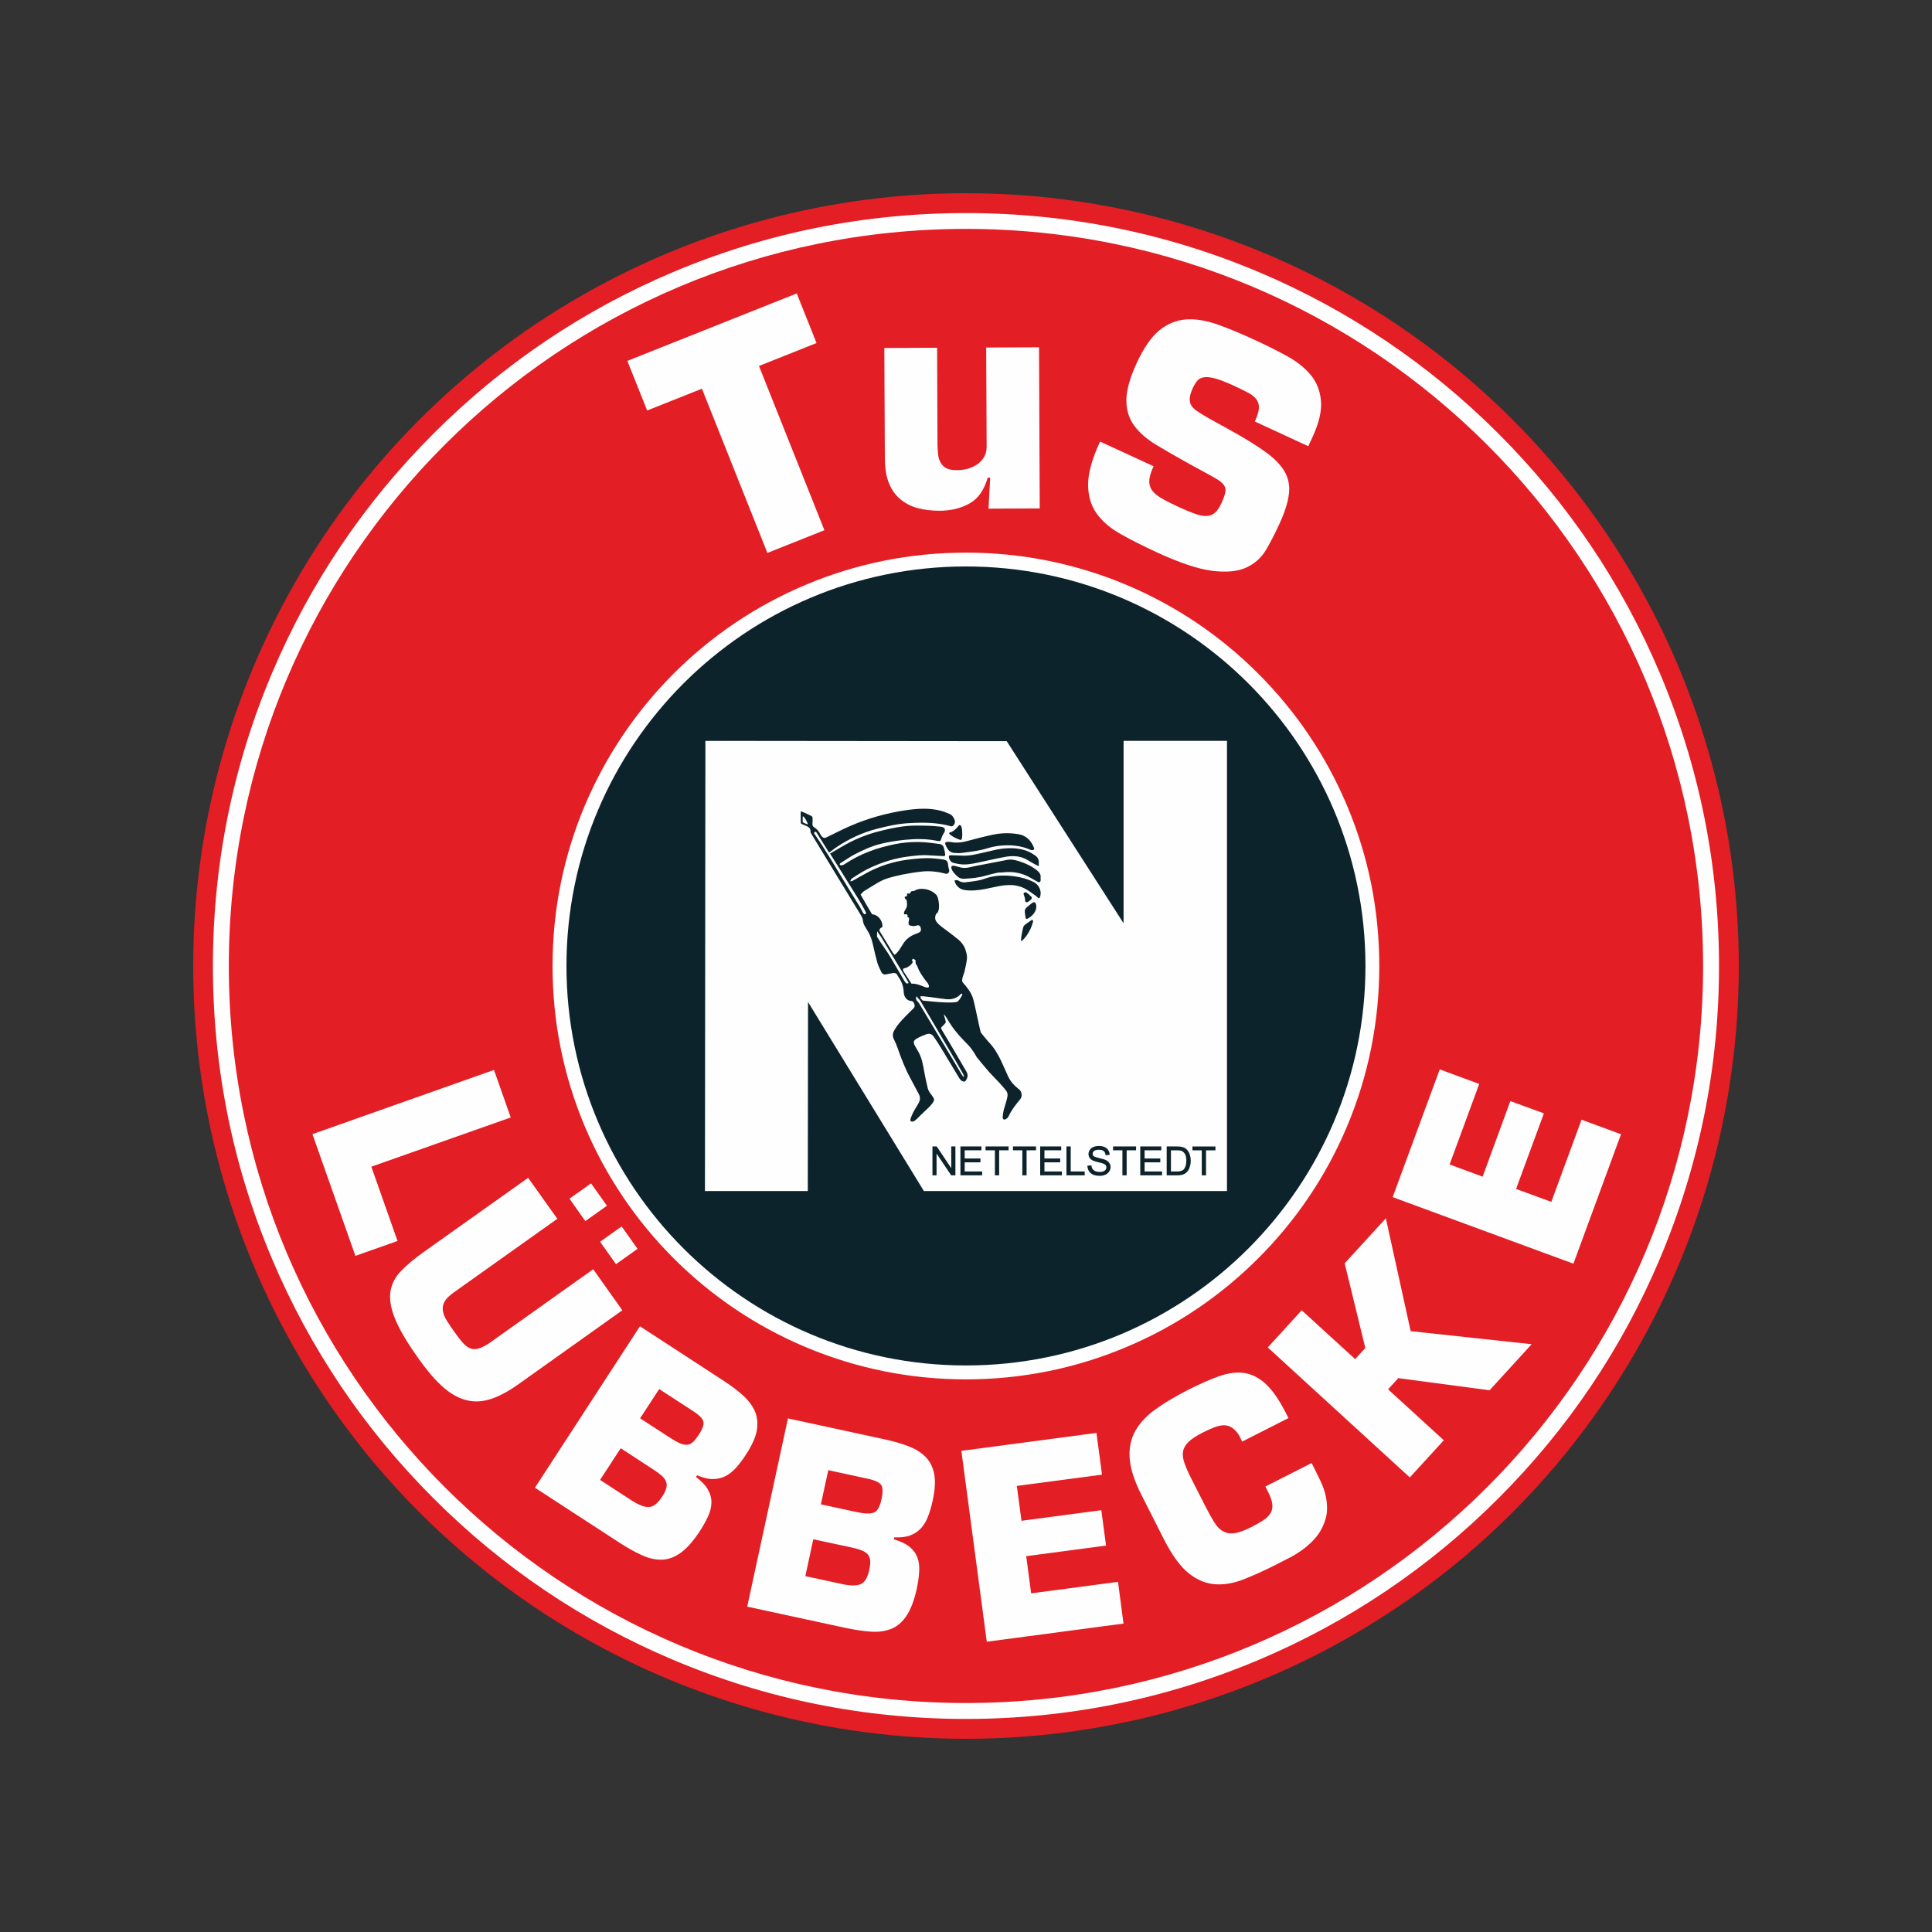
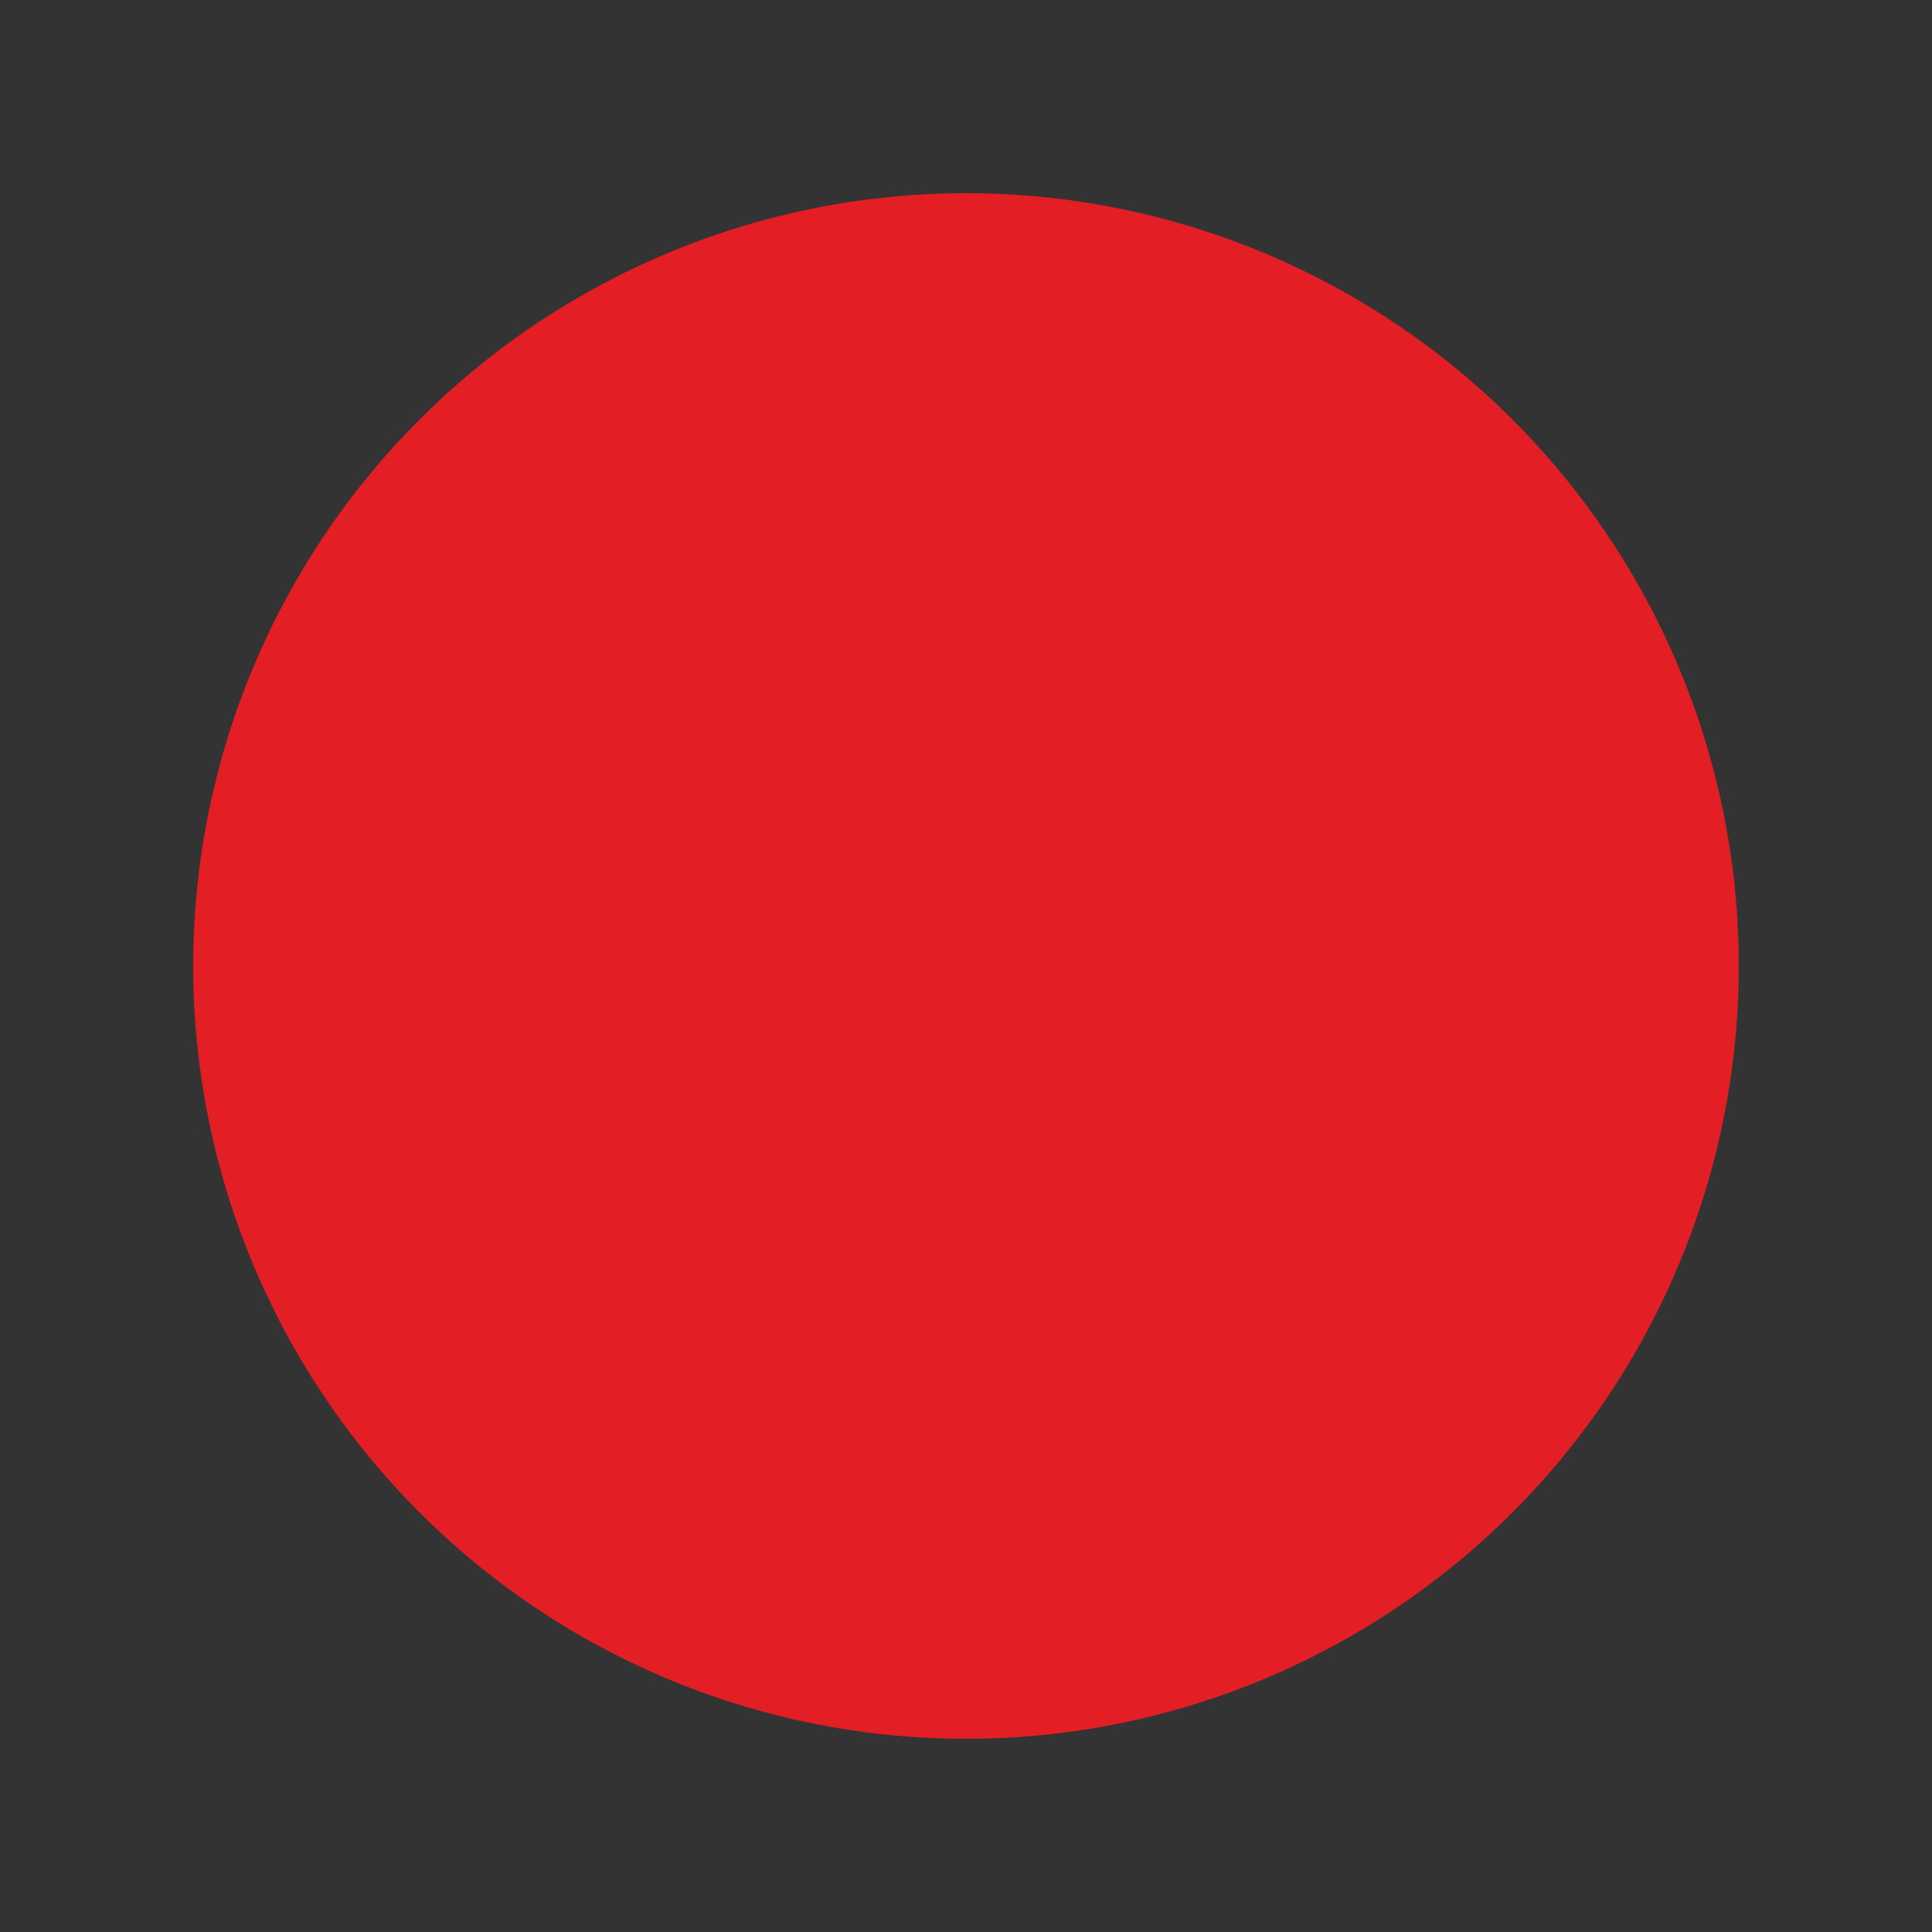
<svg xmlns="http://www.w3.org/2000/svg" xml:space="preserve" width="1000px" height="1000px" version="1.1" style="shape-rendering:geometricPrecision; text-rendering:geometricPrecision; image-rendering:optimizeQuality; fill-rule:evenodd; clip-rule:evenodd" viewBox="0 0 250 250">
  <rect x="0" y="0" width="250" height="250" fill="#333333" stroke="none" />
  <defs>
    <style type="text/css">
   
    .fil0 {fill:none}
    .fil1 {fill:#E31E24}
    .fil2 {fill:#FEFEFE;fill-rule:nonzero}
    .fil3 {fill:#0D232B;fill-rule:nonzero}
   
  </style>
  </defs>
  <g id="Ebene_x0020_1">
    <rect class="fil0" width="250" height="250" />
    <g id="_2007582329184">
      <circle class="fil1" cx="125" cy="125" r="100" />
-       <path class="fil2" d="M124.99 27.57c-13.15,0 -25.91,2.57 -37.92,7.65 -11.61,4.91 -22.03,11.94 -30.97,20.88 -8.96,8.95 -15.98,19.37 -20.89,30.97 -5.08,12.01 -7.66,24.77 -7.66,37.93 0,13.15 2.58,25.91 7.66,37.92 4.91,11.61 11.93,22.02 20.89,30.97 8.94,8.95 19.36,15.97 30.97,20.88 12.01,5.08 24.77,7.66 37.92,7.66 13.15,0 25.91,-2.58 37.93,-7.66 11.6,-4.91 22.02,-11.93 30.97,-20.88 8.95,-8.95 15.98,-19.36 20.88,-30.97 5.08,-12.01 7.67,-24.77 7.67,-37.92 0,-13.16 -2.59,-25.92 -7.67,-37.93 -4.9,-11.6 -11.93,-22.02 -20.88,-30.97 -8.95,-8.94 -19.37,-15.97 -30.97,-20.88 -12.02,-5.08 -24.78,-7.65 -37.93,-7.65zm0 43.94c-7.21,0 -14.22,1.41 -20.82,4.2 -6.37,2.69 -12.09,6.55 -17.01,11.46 -4.9,4.92 -8.76,10.64 -11.46,17.01 -2.79,6.59 -4.2,13.6 -4.2,20.81 0,7.23 1.41,14.23 4.2,20.83 2.7,6.37 6.56,12.09 11.46,17 4.92,4.91 10.64,8.77 17.01,11.46 6.6,2.79 13.61,4.21 20.82,4.21 7.22,0 14.23,-1.42 20.83,-4.21 6.37,-2.69 12.09,-6.55 17,-11.46 4.91,-4.91 8.77,-10.63 11.46,-17 2.79,-6.6 4.2,-13.6 4.2,-20.83 0,-7.21 -1.41,-14.22 -4.2,-20.81 -2.69,-6.37 -6.55,-12.09 -11.46,-17.01 -4.91,-4.91 -10.63,-8.77 -17,-11.46 -6.6,-2.79 -13.61,-4.2 -20.83,-4.2zm66.86 80.75l3.59 -9.78 4.34 1.59 -3.6 9.78 4.56 1.67 3.91 -10.63 5.11 1.88 -6.16 16.75 -23.39 -8.61 6.09 -16.53 5.11 1.88 -3.83 10.42 4.27 1.58zm-85.17 -83.65l-7.38 2.94 -8.47 -21.25 -7.09 2.82 -2.56 -6.42 21.92 -8.73 2.56 6.42 -7.45 2.97 8.47 21.25zm21.23 -2.79l0.22 -4.01 -0.32 0c-0.47,1.62 -1.26,2.74 -2.37,3.35 -1.11,0.61 -2.39,0.93 -3.84,0.93 -1.04,0 -1.99,-0.11 -2.85,-0.34 -0.86,-0.23 -1.61,-0.62 -2.24,-1.15 -0.64,-0.52 -1.13,-1.22 -1.49,-2.09 -0.34,-0.87 -0.52,-1.95 -0.52,-3.22l-0.07 -14.26 6.83 -0.03 0.05 12.43c0.01,0.48 0.03,0.93 0.08,1.34 0.03,0.41 0.14,0.77 0.32,1.08 0.17,0.32 0.42,0.57 0.75,0.74 0.33,0.17 0.79,0.25 1.37,0.25 0.45,-0.01 0.91,-0.06 1.38,-0.18 0.46,-0.13 0.87,-0.31 1.24,-0.57 0.37,-0.25 0.67,-0.57 0.89,-0.96 0.22,-0.38 0.34,-0.82 0.33,-1.33l-0.06 -12.83 6.84 -0.03 0.09 20.85 -6.63 0.03zm31.17 -10.22c1.93,1.06 3.48,2.03 4.66,2.87 1.18,0.85 2.03,1.73 2.52,2.61 0.49,0.88 0.67,1.87 0.51,2.95 -0.14,1.09 -0.58,2.41 -1.31,3.97 -0.51,1.1 -1.06,2.17 -1.66,3.19 -0.61,1.02 -1.47,1.77 -2.57,2.27 -1.1,0.49 -2.57,0.63 -4.38,0.4 -1.83,-0.23 -4.22,-1.03 -7.2,-2.41 -1.74,-0.8 -3.28,-1.58 -4.63,-2.34 -1.36,-0.76 -2.4,-1.65 -3.14,-2.7 -0.72,-1.03 -1.09,-2.29 -1.08,-3.76 0.01,-1.47 0.52,-3.3 1.55,-5.51l6.92 3.19c-0.32,0.7 -0.5,1.29 -0.55,1.76 -0.04,0.48 0.06,0.9 0.3,1.28 0.25,0.38 0.65,0.73 1.2,1.06 0.55,0.33 1.27,0.69 2.16,1.11 0.84,0.39 1.56,0.69 2.16,0.91 0.6,0.22 1.11,0.33 1.54,0.32 0.43,-0.01 0.79,-0.14 1.1,-0.39 0.3,-0.25 0.59,-0.67 0.86,-1.24 0.26,-0.58 0.44,-1.05 0.51,-1.41 0.08,-0.36 0.02,-0.67 -0.17,-0.95 -0.19,-0.28 -0.53,-0.56 -1.01,-0.84 -0.48,-0.28 -1.14,-0.64 -1.95,-1.08l-1.54 -0.84c-1.6,-0.89 -3.03,-1.71 -4.27,-2.46 -1.24,-0.75 -2.19,-1.59 -2.86,-2.5 -0.67,-0.93 -1,-2.02 -1,-3.29 0.01,-1.27 0.45,-2.87 1.35,-4.82 0.91,-1.95 1.87,-3.34 2.91,-4.2 1.04,-0.84 2.17,-1.31 3.41,-1.41 1.24,-0.1 2.6,0.12 4.08,0.63 1.48,0.53 3.1,1.2 4.85,2.01 1.5,0.69 2.88,1.38 4.16,2.08 1.28,0.69 2.31,1.52 3.09,2.45 0.78,0.95 1.22,2.06 1.33,3.36 0.12,1.29 -0.25,2.88 -1.12,4.75l-0.52 1.12 -6.92 -3.2c0.33,-0.7 0.5,-1.27 0.53,-1.71 0.03,-0.44 -0.08,-0.82 -0.32,-1.15 -0.25,-0.34 -0.62,-0.63 -1.13,-0.89 -0.5,-0.27 -1.11,-0.56 -1.83,-0.9 -0.97,-0.44 -1.75,-0.75 -2.36,-0.91 -0.61,-0.17 -1.1,-0.22 -1.48,-0.16 -0.37,0.06 -0.67,0.21 -0.87,0.47 -0.21,0.26 -0.4,0.57 -0.58,0.96 -0.24,0.53 -0.37,0.98 -0.38,1.35 -0.01,0.37 0.07,0.7 0.26,0.95 0.18,0.26 0.45,0.5 0.79,0.71 0.33,0.22 0.73,0.47 1.19,0.74l2.89 1.6zm-111.03 95.37l3.39 9.61 -5.45 1.93 -5.56 -15.75 23.49 -8.31 2.17 6.15 -18.04 6.37zm31.66 12.61l-2.06 -2.9 2.79 -1.98 2.06 2.9 -2.79 1.98zm-3.97 -5.57l-2.05 -2.9 2.79 -1.98 2.06 2.89 -2.8 1.99zm4.79 11.54l-13.53 9.63c-1.36,0.96 -2.6,1.6 -3.71,1.92 -1.12,0.32 -2.19,0.32 -3.2,0.01 -1.01,-0.31 -1.99,-0.9 -2.95,-1.8 -0.96,-0.88 -1.96,-2.06 -3,-3.54 -1.41,-1.97 -2.4,-3.64 -2.97,-5 -0.57,-1.35 -0.79,-2.53 -0.66,-3.55 0.14,-1.01 0.59,-1.92 1.34,-2.71 0.76,-0.79 1.74,-1.62 2.95,-2.48l13.54 -9.62 3.78 5.3 -13.44 9.56c-0.58,0.41 -0.96,0.81 -1.17,1.18 -0.2,0.39 -0.27,0.78 -0.2,1.17 0.05,0.4 0.23,0.83 0.52,1.29 0.29,0.46 0.63,0.97 1.02,1.51 0.4,0.57 0.76,1.03 1.08,1.38 0.31,0.34 0.64,0.58 0.98,0.7 0.34,0.11 0.72,0.1 1.14,-0.04 0.42,-0.14 0.93,-0.41 1.52,-0.84l13.19 -9.38 3.77 5.31zm2.3 13.98l3.93 2.55c0.48,0.31 0.89,0.54 1.24,0.69 0.34,0.14 0.65,0.2 0.92,0.18 0.28,-0.02 0.53,-0.14 0.77,-0.37 0.24,-0.23 0.49,-0.55 0.75,-0.95 0.42,-0.64 0.61,-1.15 0.6,-1.54 -0.02,-0.39 -0.4,-0.85 -1.15,-1.36l-4.59 -2.99 -2.47 3.79zm-5.18 7.97l4.12 2.68c0.9,0.57 1.63,0.86 2.2,0.83 0.58,-0.03 1.14,-0.46 1.69,-1.32 0.28,-0.43 0.47,-0.79 0.55,-1.11 0.09,-0.31 0.08,-0.6 -0.02,-0.86 -0.1,-0.27 -0.29,-0.52 -0.57,-0.77 -0.28,-0.25 -0.64,-0.51 -1.07,-0.79l-4.23 -2.76 -2.67 4.1zm5.16 -19.88l10.75 7c1.02,0.66 1.89,1.32 2.61,1.97 0.71,0.65 1.23,1.35 1.54,2.09 0.3,0.74 0.37,1.56 0.22,2.44 -0.17,0.88 -0.62,1.9 -1.37,3.05 -0.43,0.68 -0.87,1.25 -1.3,1.74 -0.43,0.48 -0.9,0.85 -1.4,1.11 -0.5,0.25 -1.05,0.37 -1.64,0.37 -0.6,0 -1.27,-0.17 -2.01,-0.49l-0.15 0.22c0.73,0.55 1.25,1.1 1.55,1.64 0.31,0.55 0.46,1.11 0.45,1.68 -0.01,0.58 -0.16,1.17 -0.44,1.78 -0.28,0.61 -0.63,1.24 -1.05,1.89 -0.84,1.28 -1.65,2.21 -2.44,2.79 -0.8,0.58 -1.61,0.89 -2.43,0.92 -0.83,0.03 -1.69,-0.15 -2.6,-0.56 -0.92,-0.41 -1.92,-0.97 -3.01,-1.68l-10.87 -7.07 13.59 -20.89zm23.41 23.04l4.58 0.99c0.56,0.12 1.02,0.19 1.39,0.2 0.38,0.01 0.69,-0.04 0.94,-0.15 0.24,-0.12 0.44,-0.32 0.58,-0.62 0.15,-0.3 0.27,-0.69 0.37,-1.16 0.16,-0.74 0.16,-1.29 0.01,-1.65 -0.16,-0.36 -0.68,-0.65 -1.56,-0.87l-5.35 -1.16 -0.96 4.42zm-2.01 9.29l4.81 1.04c1.04,0.22 1.82,0.22 2.35,0 0.53,-0.23 0.89,-0.84 1.11,-1.83 0.11,-0.5 0.15,-0.92 0.12,-1.24 -0.03,-0.32 -0.14,-0.59 -0.33,-0.8 -0.19,-0.21 -0.46,-0.38 -0.8,-0.51 -0.35,-0.14 -0.78,-0.26 -1.29,-0.37l-4.94 -1.06 -1.03 4.77zm-2.25 -20.41l12.55 2.72c1.18,0.25 2.23,0.56 3.13,0.92 0.9,0.35 1.63,0.82 2.18,1.4 0.55,0.58 0.91,1.32 1.07,2.2 0.16,0.89 0.1,2 -0.19,3.34 -0.17,0.79 -0.37,1.48 -0.6,2.08 -0.23,0.61 -0.53,1.12 -0.91,1.54 -0.38,0.41 -0.85,0.73 -1.4,0.94 -0.56,0.21 -1.25,0.29 -2.06,0.25l-0.06 0.26c0.88,0.26 1.56,0.58 2.04,0.98 0.48,0.4 0.82,0.87 1.01,1.41 0.2,0.54 0.27,1.15 0.22,1.82 -0.04,0.67 -0.14,1.38 -0.3,2.14 -0.33,1.5 -0.76,2.65 -1.3,3.48 -0.53,0.82 -1.18,1.4 -1.94,1.72 -0.75,0.32 -1.63,0.46 -2.63,0.4 -1,-0.06 -2.13,-0.23 -3.41,-0.5l-12.67 -2.74 5.27 -24.36zm30.22 13.25l10.33 -1.37 0.61 4.58 -10.33 1.37 0.64 4.81 11.24 -1.49 0.71 5.4 -17.69 2.35 -3.29 -24.7 17.48 -2.32 0.72 5.4 -11.02 1.46 0.6 4.51zm37.54 -7.47l0.34 0.65c0.31,0.62 0.59,1.21 0.87,1.79 0.27,0.58 0.47,1.18 0.61,1.78 0.14,0.6 0.19,1.21 0.18,1.83 -0.02,0.62 -0.17,1.26 -0.46,1.93 -0.28,0.66 -0.63,1.24 -1.07,1.74 -0.45,0.5 -0.93,0.95 -1.45,1.35 -0.53,0.4 -1.1,0.77 -1.7,1.09 -0.6,0.31 -1.23,0.64 -1.87,0.96 -1.47,0.75 -2.86,1.38 -4.18,1.9 -1.32,0.53 -2.58,0.75 -3.76,0.66 -1.18,-0.08 -2.32,-0.55 -3.41,-1.42 -1.08,-0.86 -2.14,-2.31 -3.18,-4.34l-2.91 -5.75c-0.94,-1.84 -1.45,-3.42 -1.55,-4.77 -0.1,-1.34 0.15,-2.53 0.74,-3.58 0.59,-1.04 1.47,-1.98 2.65,-2.81 1.17,-0.84 2.55,-1.65 4.13,-2.46 1.49,-0.76 2.83,-1.35 4,-1.77 1.17,-0.42 2.25,-0.57 3.22,-0.45 0.98,0.13 1.91,0.58 2.78,1.35 0.87,0.78 1.73,1.99 2.59,3.64l0.44 0.86 -5.99 3.04 -0.43 -0.86c-0.31,-0.46 -0.63,-0.79 -0.96,-0.98 -0.33,-0.2 -0.68,-0.28 -1.06,-0.27 -0.38,0.02 -0.79,0.12 -1.21,0.29 -0.43,0.16 -0.89,0.38 -1.4,0.63 -0.83,0.42 -1.45,0.82 -1.85,1.2 -0.4,0.38 -0.65,0.8 -0.74,1.25 -0.08,0.45 -0.02,0.97 0.19,1.55 0.2,0.58 0.51,1.26 0.91,2.05l1.76 3.46c0.42,0.83 0.81,1.53 1.15,2.08 0.34,0.56 0.73,0.97 1.16,1.2 0.42,0.25 0.92,0.33 1.5,0.25 0.56,-0.07 1.28,-0.34 2.15,-0.78 0.6,-0.3 1.12,-0.6 1.53,-0.87 0.43,-0.27 0.74,-0.58 0.95,-0.91 0.21,-0.33 0.29,-0.72 0.25,-1.17 -0.05,-0.45 -0.23,-1 -0.57,-1.65l-0.33 -0.65 5.98 -3.04zm5.64 -13.45l1.31 -1.44 -2.67 -10.96 5.33 -5.82 3.21 14.6 15.66 1.69 -5.45 5.96 -11.81 -1.57 -1.32 1.45 7.21 6.59 -4.4 4.81 -18.38 -16.82 4.39 -4.81 6.92 6.32zm-50.37 -146.25c52.68,0 95.39,42.7 95.39,95.38 0,52.67 -42.71,95.37 -95.39,95.37 -52.67,0 -95.38,-42.7 -95.38,-95.37 0,-52.68 42.71,-95.38 95.38,-95.38z" />
-       <path class="fil3" d="M124.99 73.3c-28.55,0 -51.69,23.15 -51.69,51.69 0,28.55 23.14,51.7 51.69,51.7 28.55,0 51.7,-23.15 51.7,-51.7 0,-28.54 -23.15,-51.69 -51.7,-51.69zm-0.92 33.51c0,0 -0.57,0.8 -1.14,0.91 -0.57,0.13 1.17,1.01 1.42,0.96 0.24,-0.04 0.15,-1.17 0.15,-1.17 0,0 -0.03,-0.96 -0.43,-0.7zm0.46 21.89c0,0 -0.05,-0.27 -0.29,0.01 -0.25,0.28 -0.83,0.67 -1.76,0.59 -0.93,-0.09 -3.49,-0.53 -3.37,-0.35 0,0 0,0.21 0.05,0.26 0.04,0.05 0.21,0.26 0.24,0.26 0.03,0 4.18,0.51 4.57,0.09 0.38,-0.42 0.56,-0.86 0.56,-0.86zm-5.41 0.85c-0.02,-0.04 -0.1,-0.14 -0.13,-0.17 -0.15,-0.16 -0.35,-0.42 -0.42,-0.46 -0.01,0.08 -0.09,0.34 0.06,0.55 0.04,0.05 0.22,0.23 0.26,0.3 1.35,2.24 2.7,4.49 4.04,6.73 0.51,0.85 1.01,1.7 1.52,2.56 0.06,0.1 0.16,0.19 0.23,0.29 0.03,-0.02 0.06,-0.03 0.08,-0.05 -0.04,-0.11 -0.08,-0.23 -0.14,-0.34 -0.34,-0.59 -0.68,-1.19 -1.02,-1.79 -1.49,-2.54 -2.99,-5.08 -4.48,-7.62zm0.39 -1.89c1.14,0.47 0.54,-0.44 0.54,-0.44 -0.81,-0.96 -1.2,-1.77 -1.23,-1.88 -0.03,-0.12 -0.16,-0.45 -0.26,-0.52 -0.11,-0.09 -0.09,-0.54 -0.09,-0.54 -0.03,-0.12 -0.35,-0.22 -0.35,-0.22 -0.22,0.25 0.01,0.4 0.01,0.4 -0.18,0.44 -0.78,0.79 -1.1,0.83 -0.32,0.04 -0.11,0.41 -0.11,0.41l1.04 1.6c0,0 0.42,-0.13 1.55,0.36zm-1.93 -0.46c-0.04,-0.1 -0.08,-0.19 -0.14,-0.28 -1.11,-1.85 -2.27,-3.78 -3.39,-5.62 -0.02,-0.05 -0.04,-0.09 -0.08,-0.12 -0.03,-0.02 -0.42,-0.65 -0.47,-0.66 0,0.05 -0.02,0.62 -0.02,0.67 0.01,0.04 0.04,0.07 0.06,0.1 0.49,0.84 1.25,1.8 1.73,2.64 0.59,1.02 1.18,2.02 1.77,3.03 0.06,0.11 0.16,0.2 0.25,0.28 0.03,0.03 0.1,0.04 0.13,0.02 0.03,-0.01 0.13,-0.02 0.16,-0.06zm-13.7 -21.57c0,0 -0.04,0.73 0.01,0.78 0.05,0.04 0.61,0.29 0.65,0.27 0.05,-0.02 -0.4,-1.02 -0.66,-1.05zm28.08 36.68c-0.56,0.67 -1.1,1.37 -1.47,2.18 -0.06,0.13 -0.2,0.25 -0.32,0.32 -0.28,0.14 -0.44,0.02 -0.42,-0.29 0.02,-0.27 0.05,-0.54 0.11,-0.8 0.08,-0.33 0.2,-0.66 0.29,-0.99 0.08,-0.27 0.16,-0.54 0.21,-0.82 0.06,-0.29 0,-0.58 -0.19,-0.81 -0.28,-0.35 -0.58,-0.69 -0.88,-1.02 -0.41,-0.44 -0.85,-0.87 -1.26,-1.32 -0.54,-0.62 -1.06,-1.25 -1.58,-1.89 -0.16,-0.2 -0.26,-0.45 -0.41,-0.66 -0.24,-0.34 -0.46,-0.7 -0.75,-0.98 -0.81,-0.83 -1.61,-1.65 -2.24,-2.62 -0.06,-0.09 -0.13,-0.18 -0.19,-0.29 -1.25,-2.11 -0.46,-0.39 -0.48,-0.05 -0.01,0.1 -0.14,0.22 -0.22,0.31 -0.07,0.08 -0.13,0.13 -0.21,0.21 -0.2,0.18 -0.22,0.24 -0.08,0.47 0.31,0.53 0.64,1.06 0.95,1.59 0.74,1.25 1.47,2.51 2.21,3.77 0.26,0.43 0.22,0.81 -0.06,1.2 -0.08,0.13 -0.18,0.17 -0.33,0.12 -0.25,-0.07 -0.4,-0.24 -0.53,-0.46 -0.8,-1.33 -1.61,-2.67 -2.41,-4 -0.26,-0.43 -0.54,-0.84 -0.82,-1.26 -0.28,-0.43 -0.61,-0.55 -1.09,-0.36 -0.37,0.15 -0.75,0.3 -1.11,0.5 -0.49,0.28 -0.54,0.49 -0.28,0.98 0.16,0.32 0.37,0.61 0.53,0.93 0.38,0.75 0.52,1.59 0.67,2.42 0.12,0.71 0.29,1.41 0.45,2.12 0.07,0.33 0.28,0.59 0.48,0.86 0.45,0.61 0.45,0.66 0,1.25 -0.18,0.24 -0.4,0.43 -0.61,0.63 -0.29,0.29 -0.58,0.56 -0.87,0.83 -0.22,0.22 -0.44,0.46 -0.69,0.64 -0.11,0.09 -0.33,0.15 -0.45,0.09 -0.17,-0.07 -0.11,-0.28 -0.06,-0.43 0.11,-0.28 0.22,-0.55 0.36,-0.82 0.2,-0.36 0.43,-0.72 0.64,-1.09 0.23,-0.39 0.26,-0.79 0.04,-1.2 -0.37,-0.7 -0.74,-1.41 -1.12,-2.11 -0.68,-1.25 -1.18,-2.58 -1.65,-3.93 -0.12,-0.34 -0.27,-0.68 -0.43,-1 -0.22,-0.42 -0.2,-0.81 0.03,-1.21 0.37,-0.66 0.87,-1.21 1.4,-1.75 0.34,-0.36 0.69,-0.7 1.05,-1.05 0.16,-0.14 0.23,-0.32 0.17,-0.52 -0.07,-0.21 -0.14,-0.44 -0.43,-0.47 -0.63,-0.06 -0.94,-0.58 -0.97,-1.17 -0.03,-0.7 -0.25,-1.31 -0.64,-1.88 -0.06,-0.08 -0.11,-0.17 -0.16,-0.26 -0.12,-0.28 -0.34,-0.35 -0.63,-0.3 -0.29,0.06 -0.6,0.11 -0.9,0.17 -0.25,0.04 -0.44,-0.07 -0.55,-0.28 -0.18,-0.4 -0.4,-0.78 -0.52,-1.2 -0.22,-0.78 -0.4,-1.57 -0.58,-2.37 -0.13,-0.58 -0.31,-1.13 -0.61,-1.65 -0.14,-0.23 -0.28,-0.47 -0.42,-0.7 -0.16,-0.26 -0.25,-0.54 -0.28,-0.85 -0.02,-0.18 -0.11,-0.37 -0.2,-0.53 -2.16,-3.55 -4.33,-7.09 -6.48,-10.64 -0.06,-0.08 -0.1,-0.18 -0.09,-0.28 0.02,-0.35 -0.19,-0.55 -0.48,-0.69 -0.2,-0.09 -0.42,-0.17 -0.63,-0.26 -0.11,-0.05 -0.15,-0.12 -0.15,-0.25 0,-0.33 -0.01,-0.66 -0.01,-0.98 -0.01,-0.49 -0.02,-0.47 0.38,-0.29 0.36,0.14 0.71,0.33 1.06,0.5 0.06,0.04 0.1,0.17 0.1,0.25 0.01,0.24 0,0.48 -0.02,0.72 -0.02,0.21 0.06,0.37 0.23,0.47 0.39,0.23 0.63,0.57 0.83,0.96 0.03,0.06 0.07,0.13 0.13,0.18 0.2,0.26 0.39,0.28 0.68,0.13 1.02,-0.5 2.03,-1.02 3.07,-1.47 2.25,-0.97 4.6,-1.63 7.02,-2 1.56,-0.23 3.13,-0.35 4.68,0.06 0.37,0.1 0.73,0.25 1.09,0.4 0.28,0.11 0.46,0.33 0.59,0.6 0.2,0.37 0.16,0.65 -0.14,0.94 -0.05,0.06 -0.18,0.08 -0.25,0.06 -1.78,-0.51 -3.6,-0.51 -5.42,-0.41 -1.45,0.08 -2.85,0.39 -4.25,0.76 -1.8,0.47 -3.46,1.25 -5.01,2.26 -0.37,0.24 -0.72,0.53 -1.09,0.8 -0.04,-0.06 -0.08,-0.11 -0.11,-0.16 -0.5,-0.8 -1,-1.6 -1.49,-2.39 -0.07,-0.11 -0.15,-0.19 -0.27,-0.11 -0.14,0.09 -0.06,0.2 0.01,0.29 1.54,2.25 2.9,4.61 4.31,6.92 0.49,0.79 0.98,1.57 1.46,2.36 0.16,0.26 0.29,0.54 0.44,0.81 0.07,0.13 0.17,0.32 0.35,0.23 0.15,-0.08 0.03,-0.26 -0.02,-0.38 -0.29,-0.53 -0.58,-1.07 -0.9,-1.58 -1.19,-1.93 -2.4,-3.85 -3.6,-5.77 -0.02,-0.03 -0.03,-0.05 -0.06,-0.1 0.5,-0.29 1,-0.58 1.49,-0.87 1.51,-0.89 3.1,-1.57 4.8,-2 1.56,-0.4 3.13,-0.74 4.76,-0.75 1.09,-0.01 2.18,0.02 3.26,0.14 0.08,0.01 0.15,0.02 0.22,0.04 0.31,0.1 0.42,0.37 0.27,0.66 -0.05,0.07 -0.32,0.54 -0.39,0.79 -0.07,0.37 -0.18,0.43 -0.53,0.35 -1.38,-0.29 -2.77,-0.28 -4.17,-0.14 -1.07,0.11 -2.13,0.27 -3.18,0.53 -1.21,0.3 -2.32,0.82 -3.41,1.39 -0.61,0.33 -1.19,0.74 -1.79,1.11 -0.04,0.03 -0.11,0.12 -0.09,0.15 0.03,0.06 0.1,0.11 0.16,0.12 0.07,0.02 0.16,0 0.23,-0.03 0.09,-0.02 0.16,-0.07 0.24,-0.11 2.02,-1.36 4.28,-2.16 6.65,-2.62 1.62,-0.31 3.27,-0.33 4.91,-0.09 0.24,0.04 0.48,0.07 0.72,0.09 0.28,0.03 0.48,0.2 0.57,0.45 0.08,0.28 0.12,0.58 0.18,0.88 0.03,0.18 -0.06,0.25 -0.25,0.24 -0.63,-0.04 -1.26,-0.06 -1.88,-0.1 -0.88,-0.07 -1.75,0.04 -2.62,0.15 -1.74,0.21 -3.39,0.73 -4.98,1.47 -0.85,0.39 -1.61,0.9 -2.38,1.4 -0.01,0.01 -0.02,0.01 -0.03,0.03 -0.05,0.09 -0.1,0.2 -0.16,0.3 0.11,-0.01 0.23,0.01 0.31,-0.05 0.67,-0.36 1.32,-0.76 1.99,-1.11 1.6,-0.84 3.29,-1.38 5.08,-1.62 1.15,-0.15 2.3,-0.27 3.46,-0.17 0.4,0.04 0.81,0.07 1.21,0.14 0.46,0.07 0.61,0.28 0.63,0.74 0.01,0.16 0.05,0.34 0.1,0.5 0.06,0.17 0.07,0.32 -0.05,0.47 -0.12,0.16 -0.28,0.16 -0.45,0.11 -0.99,-0.26 -2.01,-0.37 -3.02,-0.26 -0.86,0.09 -1.71,0.24 -2.56,0.4 -0.52,0.1 -1.04,0.25 -1.55,0.38 -0.64,0.17 -1.22,0.44 -1.77,0.78 -0.52,0.33 -1.06,0.63 -1.58,0.97 -0.19,0.13 -0.33,0.33 -0.45,0.45 0.48,0.85 0.95,1.65 1.42,2.44 0.02,0.06 0.1,0.11 0.16,0.12 0.66,0.07 1.25,0.76 1.25,1.51 -0.01,0.04 0,0.11 -0.03,0.13 -0.55,0.29 -0.34,0.54 -0.21,0.73 0.55,0.91 1.05,1.71 1.6,2.62 0.03,0.06 0.17,0.18 0.22,0.25 0.26,-0.17 0.56,-0.58 0.72,-0.84 0.11,-0.16 0.22,-0.33 0.32,-0.5 0.39,-0.68 0.98,-1.12 1.71,-1.38 0.13,-0.05 0.26,-0.11 0.39,-0.16 0.19,-0.09 0.28,-0.24 0.26,-0.45 -0.02,-0.25 -0.11,-0.45 -0.31,-0.49 -0.26,-0.04 -0.37,0.16 -0.8,0.08 -0.34,-0.07 -0.6,-0.01 -0.46,-0.67 0.04,-0.17 0.12,-0.45 -0.17,-0.46 0.06,-0.4 -0.11,-0.42 -0.36,-0.37 -0.13,0.04 -0.11,-0.28 -0.04,-0.39 0.14,-0.2 0.2,-0.36 0.27,-0.5 0.13,-0.27 0.05,-0.66 0.02,-0.95 0,-0.02 -0.12,-0.11 -0.13,-0.13 -0.16,-0.16 -0.21,-0.35 0.13,-0.37 0.12,-0.01 -0.02,-0.27 0.1,-0.36 0.14,-0.12 0.21,0.25 0.47,-0.25 0.05,-0.09 0.39,-0.06 0.47,-0.11 0.53,-0.42 2.03,-0.34 2.83,0.57 0.08,0.09 0.13,0.22 0.17,0.34 0.14,0.5 0.25,1.38 0,1.87 -0.06,0.12 -0.22,0.17 -0.26,0.29 -0.19,0.51 -0.1,0.85 0.44,1.34 0.36,0.32 0.77,0.58 1.15,0.88 0.47,0.36 0.95,0.72 1.4,1.1 0.31,0.26 0.67,0.75 0.8,1.12 0.11,0.34 0.23,0.7 0.24,1.06 0.01,0.52 -0.2,1.32 -0.31,1.84 -0.13,0.55 -0.3,0.67 -0.32,1.25 0,0.08 0.05,0.18 0.12,0.25 0.5,0.57 0.98,1.16 1.24,1.88 0.17,0.49 0.26,1.02 0.38,1.53 0.09,0.42 0.18,0.82 0.27,1.24 0.12,0.54 0.23,1.09 0.36,1.63 0.02,0.09 0.07,0.18 0.12,0.25 0.31,0.37 0.59,0.75 0.91,1.1 0.72,0.74 1.24,1.61 1.67,2.53 0.31,0.65 0.58,1.31 0.88,1.95 0.29,0.62 0.71,1.12 1.24,1.54 0.19,0.15 0.38,0.28 0.45,0.54 0.11,0.35 0.08,0.65 -0.18,0.95zm0.68 -25.96c0,0.04 0,0.07 0,0.11 0.01,0.27 0.16,0.37 0.4,0.23 0.14,-0.08 0.26,-0.19 0.38,-0.3 0.12,-0.11 0.13,-0.26 0.03,-0.36 -0.2,-0.2 -0.4,-0.38 -0.62,-0.54 -0.07,-0.04 -0.23,-0.02 -0.31,0.03 -0.12,0.06 -0.07,0.19 -0.02,0.3 0.06,0.18 0.16,0.53 0.14,0.53zm-0.44 5.42c0.05,-0.04 0.1,-0.08 0.14,-0.13 0.44,-0.4 0.74,-0.91 1,-1.43 0.14,-0.3 0.23,-0.61 0.33,-0.92 0.02,-0.07 0.01,-0.23 -0.05,-0.25 -0.06,-0.01 -0.17,0.04 -0.23,0.08 -0.24,0.16 -0.46,0.33 -0.69,0.49 -0.18,0.12 -0.29,0.29 -0.33,0.51 -0.06,0.33 -0.15,0.67 -0.2,1.01 -0.04,0.21 -0.03,0.42 -0.05,0.62 0.03,0.01 0.06,0.02 0.08,0.02zm0.51 -3.01c0.03,0.14 0.11,0.18 0.24,0.12 0.56,-0.25 1.27,-0.95 1.13,-1.77 -0.07,-0.36 -0.23,-0.47 -0.54,-0.25 -0.23,0.15 -0.42,0.36 -0.65,0.53 -0.22,0.16 -0.31,0.36 -0.28,0.64 0.03,0.24 0.07,0.49 0.1,0.73zm1.71 -7.1c0.03,-0.38 -0.13,-0.72 -0.42,-0.92 -0.37,-0.27 -0.79,-0.52 -1.23,-0.67 -1.05,-0.36 -2.15,-0.37 -3.25,-0.23 -0.77,0.11 -1.54,0.34 -2.31,0.5 -0.84,0.18 -1.68,0.41 -2.55,0.38 -0.52,-0.02 -1.04,-0.03 -1.56,-0.05 -0.31,-0.01 -0.37,0.07 -0.29,0.37 0.11,0.36 0.31,0.59 0.7,0.65 0.2,0.03 0.39,0.09 0.59,0.12 0.81,0.13 1.61,-0.01 2.41,-0.18 1.18,-0.24 2.37,-0.54 3.56,-0.75 1.01,-0.18 2.01,-0.14 2.93,0.43 0.32,0.2 0.65,0.38 0.97,0.56 0.14,0.07 0.28,0.12 0.46,0.21 -0.01,-0.18 -0.02,-0.3 -0.01,-0.42zm-9.6 3.51c0.9,0.13 1.8,0.03 2.69,-0.14 0.7,-0.13 1.38,-0.31 2.08,-0.42 0.5,-0.07 1.03,-0.11 1.53,-0.07 0.48,0.06 0.97,0.18 1.4,0.39 0.53,0.26 0.99,0.63 1.47,0.96 0.08,0.05 0.15,0.12 0.22,0.19 0.24,0.22 0.31,0.2 0.4,-0.12 0.2,-0.69 -0.19,-1.52 -0.9,-1.85 -1.1,-0.53 -2.27,-0.75 -3.47,-0.81 -0.94,-0.04 -1.85,0.07 -2.75,0.38 -0.31,0.12 -0.64,0.21 -0.98,0.27 -0.62,0.1 -1.05,0.16 -1.68,0.23 -0.12,0.01 -0.4,-0.03 -0.59,-0.11 -0.39,-0.25 -0.46,-0.18 -0.74,-0.13 0.16,0.66 0.67,1.14 1.32,1.23zm0.09 -4.86c0.94,-0.13 1.89,-0.24 2.81,-0.53 0.53,-0.16 1.07,-0.28 1.62,-0.34 1.36,-0.14 2.71,-0.05 3.99,0.52 0.08,0.04 0.19,0.05 0.29,0.04 0.19,-0.02 0.24,-0.12 0.18,-0.29 -0.04,-0.11 -0.1,-0.22 -0.15,-0.33 -0.38,-0.78 -0.99,-1.28 -1.84,-1.43 -1.14,-0.2 -2.27,-0.17 -3.39,0.07 -1.18,0.25 -2.34,0.57 -3.5,0.87 -0.59,0.14 -1.18,0.2 -1.79,0.08 -0.18,-0.04 -0.37,-0.03 -0.55,-0.03 -0.25,0 -0.33,0.13 -0.24,0.36 0.06,0.13 0.12,0.27 0.19,0.4 0.2,0.37 0.49,0.63 0.94,0.67 0.18,0.01 0.36,0.02 0.57,0.03 0.27,-0.02 0.57,-0.04 0.87,-0.09zm9.74 3.28c0.01,0.13 0.02,0.23 0.01,0.32 -0.03,0.24 -0.17,0.31 -0.38,0.2 -0.32,-0.18 -0.65,-0.35 -0.96,-0.54 -1.12,-0.64 -2.33,-0.84 -3.6,-0.68 -0.21,0.02 -0.43,0 -0.64,0.04 -0.51,0.11 -1.01,0.23 -1.51,0.37 -0.9,0.28 -1.83,0.35 -2.77,0.41 -0.37,0.03 -0.7,-0.08 -0.97,-0.35 -0.29,-0.29 -0.59,-0.57 -0.71,-0.97 -0.03,-0.1 -0.02,-0.29 0.04,-0.32 0.1,-0.06 0.25,-0.05 0.38,-0.03 0.26,0.06 0.51,0.15 0.76,0.21 0.7,0.17 1.35,-0.08 2.01,-0.21 1.34,-0.24 2.67,-0.51 4,-0.77 0.55,-0.11 1.07,0.02 1.59,0.18 0.83,0.27 1.6,0.63 2.29,1.18 0.33,0.26 0.53,0.57 0.46,0.96zm19.65 34.76l0 0.5 1.21 0 0 3.24 0.55 0 0 -3.24 1.22 0 0 -0.5 -2.98 0zm-2.78 0.5l0.74 0c0.29,0 0.49,0.02 0.62,0.07 0.17,0.07 0.32,0.2 0.45,0.4 0.12,0.2 0.18,0.5 0.18,0.87 0,0.28 -0.03,0.51 -0.1,0.7 -0.06,0.19 -0.15,0.34 -0.26,0.46 -0.08,0.07 -0.19,0.13 -0.31,0.17 -0.14,0.05 -0.33,0.07 -0.57,0.07l-0.75 0 0 -2.74zm1.97 -0.18c-0.16,-0.12 -0.35,-0.22 -0.56,-0.26 -0.15,-0.04 -0.38,-0.06 -0.66,-0.06l-1.3 0 0 3.74 1.36 0c0.22,0 0.42,-0.02 0.6,-0.06 0.17,-0.05 0.32,-0.11 0.45,-0.19 0.12,-0.08 0.23,-0.2 0.34,-0.34 0.11,-0.15 0.19,-0.33 0.25,-0.55 0.07,-0.21 0.11,-0.47 0.11,-0.75 0,-0.33 -0.06,-0.63 -0.15,-0.88 -0.1,-0.27 -0.25,-0.48 -0.44,-0.65zm-5.38 1.74l2.03 0 0 -0.5 -2.03 0 0 -1.06 2.16 0 0 -0.5 -2.72 0 0 3.74 2.82 0 0 -0.5 -2.26 0 0 -1.18zm-4.08 -1.56l1.21 0 0 3.24 0.55 0 0 -3.24 1.22 0 0 -0.5 -2.98 0 0 0.5zm-0.97 1.24c-0.15,-0.07 -0.42,-0.14 -0.82,-0.23 -0.39,-0.1 -0.63,-0.18 -0.72,-0.26 -0.09,-0.08 -0.13,-0.18 -0.13,-0.3 0,-0.14 0.06,-0.26 0.18,-0.36 0.13,-0.11 0.34,-0.16 0.63,-0.16 0.27,0 0.48,0.05 0.62,0.17 0.13,0.12 0.22,0.28 0.24,0.51l0 0.03 0.54 -0.05 -0.01 -0.02c-0.01,-0.23 -0.07,-0.43 -0.19,-0.6 -0.11,-0.18 -0.27,-0.31 -0.49,-0.4 -0.21,-0.09 -0.46,-0.13 -0.73,-0.13 -0.25,0 -0.49,0.04 -0.69,0.13 -0.21,0.08 -0.37,0.21 -0.47,0.38 -0.11,0.16 -0.17,0.34 -0.17,0.53 0,0.18 0.05,0.34 0.13,0.47 0.09,0.15 0.23,0.27 0.41,0.36 0.14,0.07 0.38,0.15 0.72,0.23 0.33,0.08 0.55,0.14 0.65,0.18 0.15,0.06 0.25,0.13 0.32,0.21 0.06,0.08 0.09,0.17 0.09,0.28 0,0.11 -0.04,0.21 -0.1,0.3 -0.06,0.09 -0.17,0.16 -0.3,0.21 -0.14,0.06 -0.3,0.08 -0.48,0.08 -0.2,0 -0.39,-0.04 -0.56,-0.1 -0.16,-0.08 -0.27,-0.17 -0.35,-0.28 -0.08,-0.11 -0.13,-0.26 -0.15,-0.44l0 -0.03 -0.52 0.04 0 0.04c0.01,0.25 0.08,0.48 0.21,0.68 0.13,0.2 0.31,0.34 0.54,0.45 0.23,0.09 0.52,0.14 0.85,0.14 0.27,0 0.51,-0.05 0.72,-0.14 0.22,-0.1 0.39,-0.24 0.5,-0.42 0.11,-0.17 0.18,-0.37 0.18,-0.57 0,-0.2 -0.06,-0.39 -0.17,-0.54 -0.1,-0.16 -0.27,-0.28 -0.48,-0.39zm-4.51 -1.74l-0.55 0 0 3.74 2.36 0 0 -0.5 -1.81 0 0 -3.24zm-3.4 2.06l2.04 0 0 -0.5 -2.04 0 0 -1.06 2.17 0 0 -0.5 -2.72 0 0 3.74 2.81 0 0 -0.5 -2.26 0 0 -1.18zm-4.07 -1.56l1.21 0 0 3.24 0.55 0 0 -3.24 1.22 0 0 -0.5 -2.98 0 0 0.5zm-3.55 0l1.21 0 0 3.24 0.55 0 0 -3.24 1.22 0 0 -0.5 -2.98 0 0 0.5zm-2.7 1.56l2.04 0 0 -0.5 -2.04 0 0 -1.06 2.17 0 0 -0.5 -2.72 0 0 3.74 2.81 0 0 -0.5 -2.26 0 0 -1.18zm-1.74 0.75l-1.87 -2.8 -0.01 -0.01 -0.55 0 0 3.74 0.53 0 0 -2.82 1.88 2.8 0 0.02 0.56 0 0 -3.74 -0.54 0 0 2.81zm-31.81 -55.29l38.99 0.04 15.12 23.56 0 -23.6 13.38 0 0 58.25 -39.22 0 -14.99 -24.46 -0.03 24.46 -13.31 0 0.06 -58.25z" />
    </g>
  </g>
</svg>